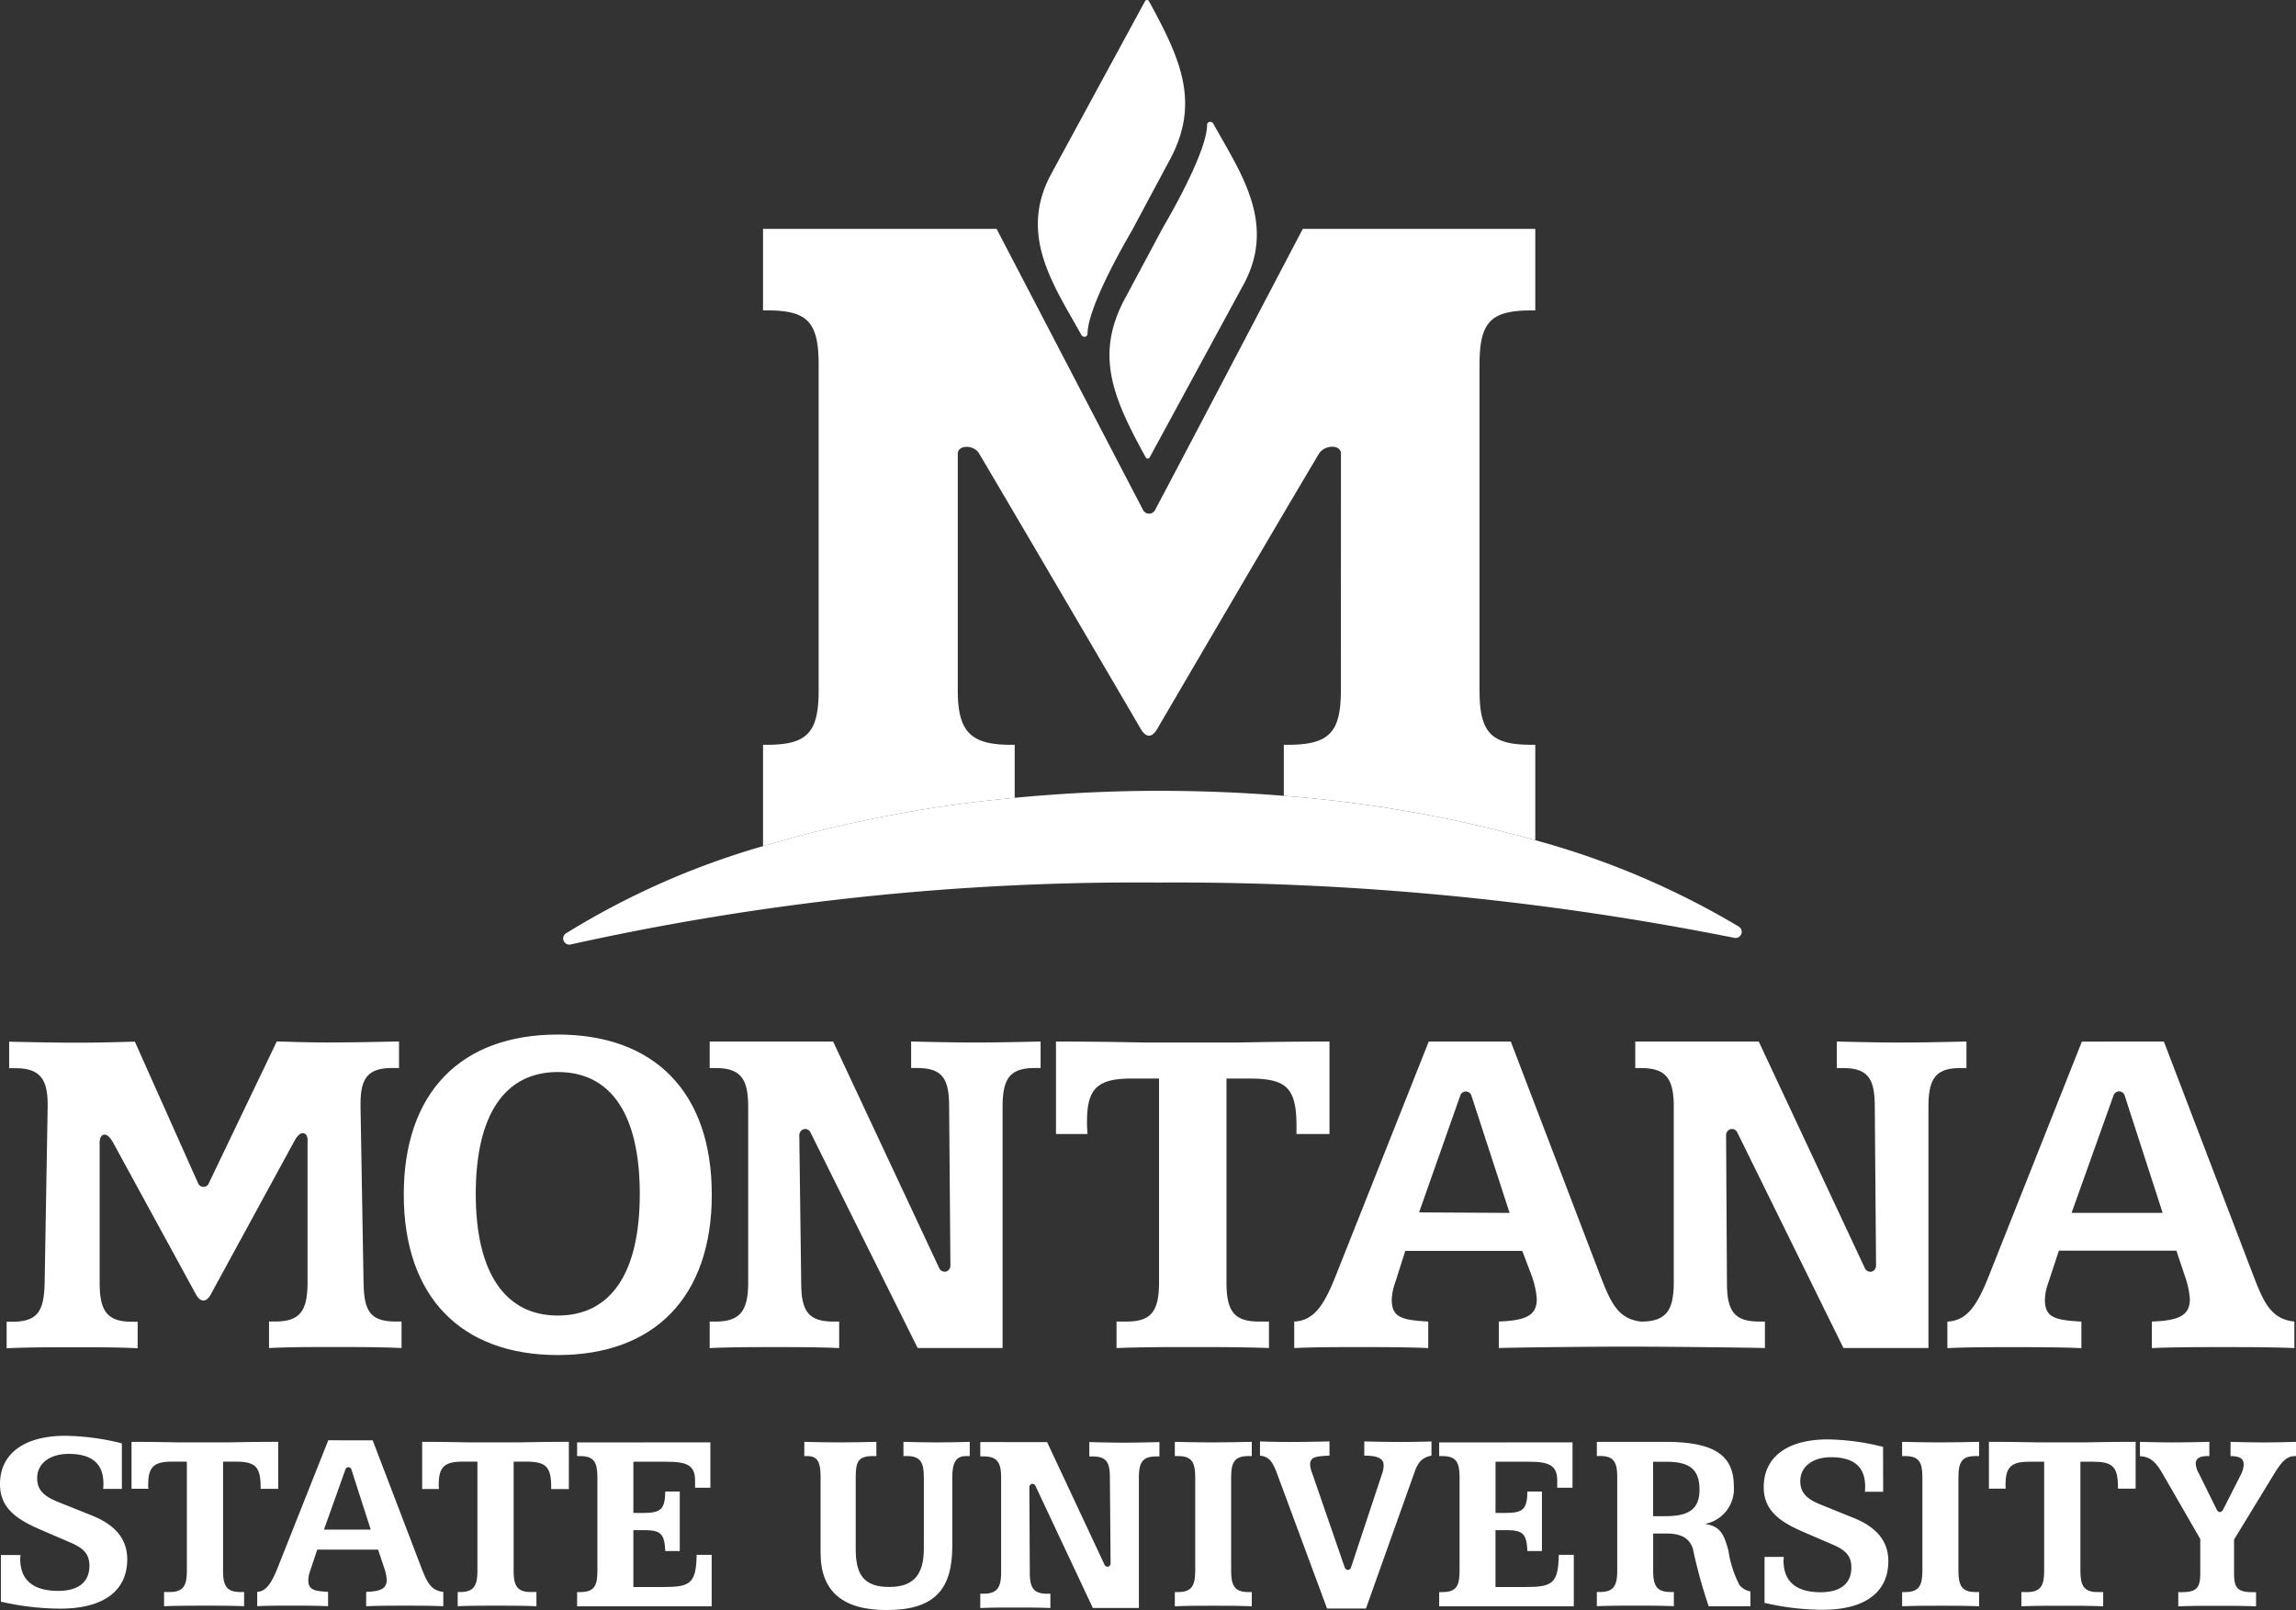
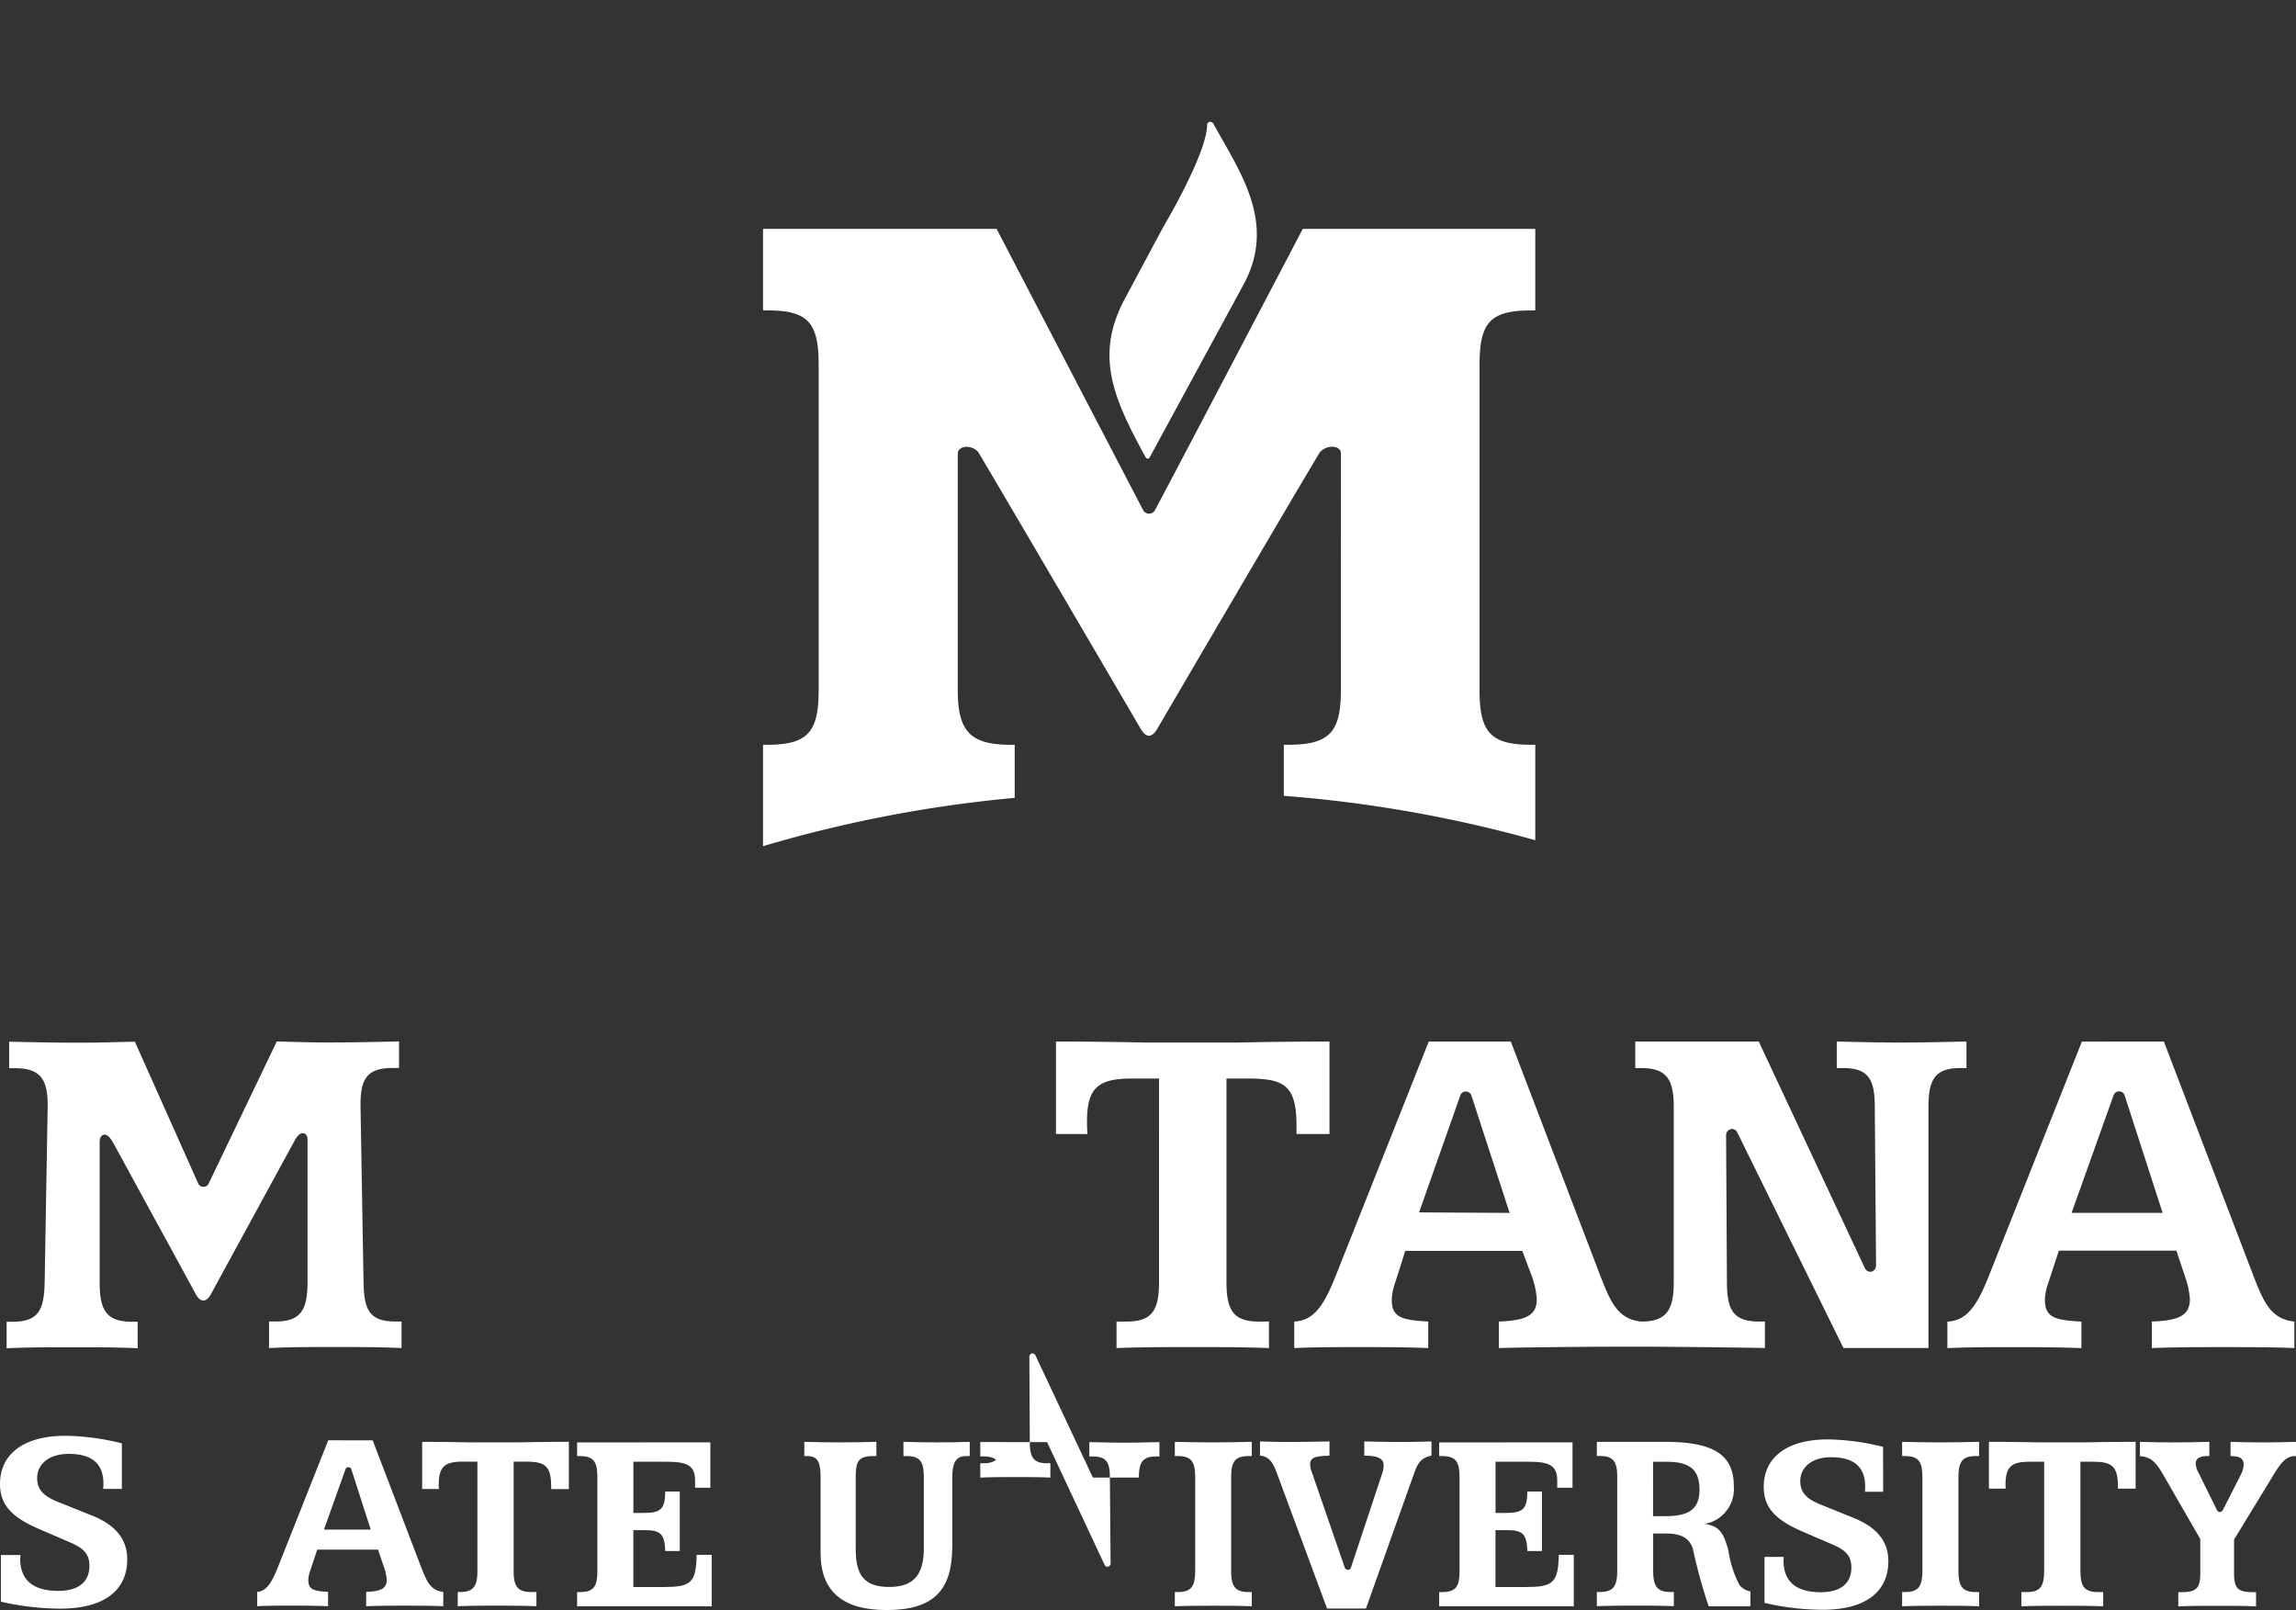
<svg xmlns="http://www.w3.org/2000/svg" width="147.192" height="103.212" viewBox="0 0 147.192 103.212">
  <rect x="0" y="0" width="147.192" height="103.212" fill="#333333" stroke="none" />
  <defs>
    <clipPath id="clip-path">
      <rect id="Rectangle_59" data-name="Rectangle 59" width="147.192" height="103.212" fill="#fff" />
    </clipPath>
  </defs>
  <g id="Group_111" data-name="Group 111" style="isolation: isolate">
    <g id="Group_110" data-name="Group 110" clip-path="url(#clip-path)">
      <path id="Path_140" data-name="Path 140" d="M101.547,62.094v-3.4h-.266c-2.56,0-3.383-.846-3.383-3.479V40.04c0-.591,1.052-.6,1.382.006,2.639,4.46,9.021,15.355,10.3,17.55.093.159.545,1.035,1.109.073,1.2-2.049,7.676-13.13,10.361-17.631.378-.6,1.418-.6,1.413,0,0,4.083-.005,15.177-.005,15.177,0,2.7-.761,3.479-3.395,3.479H118.8v3.272a83.529,83.529,0,0,1,16.121,2.846V58.694h-.263c-2.568,0-3.311-.781-3.311-3.479V34.327c0-2.729.711-3.477,3.311-3.477h.263V25.623H120.015s-7.456,14.227-9.45,17.988a.436.436,0,0,1-.8.01c-1.954-3.748-9.379-18-9.379-18H85.414l0,5.226h.265c2.593,0,3.3.748,3.3,3.477V55.215c0,2.7-.74,3.479-3.3,3.479h-.265l0,6.5a83.608,83.608,0,0,1,16.1-3.094l.037,0" transform="translate(-36.497 -10.949)" fill="#fff" />
-       <path id="Path_141" data-name="Path 141" d="M138.413,97.229a52.156,52.156,0,0,0-13.044-5.538,83.543,83.543,0,0,0-16.122-2.846c-2.677-.216-5.417-.325-8.2-.32-3.076.006-6.119.166-9.092.452a83.566,83.566,0,0,0-16.1,3.094A50.634,50.634,0,0,0,63.23,97.659a.394.394,0,0,0,.294.717,167.384,167.384,0,0,1,37.6-3.971,182.673,182.673,0,0,1,37,3.545.4.4,0,0,0,.454-.254.386.386,0,0,0-.164-.467" transform="translate(-26.943 -37.828)" fill="#fff" />
      <path id="Path_142" data-name="Path 142" d="M130.583,13.645a.2.2,0,0,0-.126.167.081.081,0,0,0,0,.023c-.022,1.871-2.807,6.534-2.834,6.581l-2.349,4.393c-2.081,3.725-.856,6.514,1.251,10.343a.14.14,0,0,0,.247,0l6.082-11.2c1.822-3.5.137-6.449-1.494-9.3l-.518-.918a.171.171,0,0,0-.035-.041.235.235,0,0,0-.222-.046m.155.194v.01a.1.1,0,0,1,0,.012c0-.007,0-.015,0-.022" transform="translate(-53.071 -5.826)" fill="#fff" />
-       <path id="Path_143" data-name="Path 143" d="M123.175,0a.144.144,0,0,0-.124.074l-6.082,11.2c-1.821,3.5-.136,6.45,1.494,9.3l.518.916a.146.146,0,0,0,.035.042.237.237,0,0,0,.222.048.2.2,0,0,0,.126-.168.08.08,0,0,0,0-.023c.022-1.871,2.807-6.534,2.834-6.581,0-.006,2.349-4.393,2.349-4.393C126.628,6.692,125.4,3.9,123.3.073A.142.142,0,0,0,123.175,0m-4.092,21.385v-.007a.066.066,0,0,1,0-.011c0,.006,0,.014,0,.021Z" transform="translate(-49.645 0)" fill="#fff" />
-       <path id="Path_144" data-name="Path 144" d="M64.947,126.064c0,6.539-3.655,10.289-9.873,10.289S45.2,132.6,45.2,126.064s3.653-10.257,9.873-10.257,9.873,3.718,9.873,10.257m-15.131-.033c0,5.1,1.923,7.79,5.258,7.79,3.365,0,5.257-2.66,5.257-7.79s-1.859-7.821-5.257-7.821c-3.366,0-5.258,2.692-5.258,7.821" transform="translate(-19.315 -49.486)" fill="#fff" />
-       <path id="Path_145" data-name="Path 145" d="M87.356,116.591,94.15,131.1a.394.394,0,0,0,.454.236.41.41,0,0,0,.271-.39l-.082-10.158c0-1.764-.385-2.5-2.051-2.5h-.385v-1.7c1.38.031,2.725.063,4.1.063,1.409,0,2.788-.031,4.2-.063v1.7h-.385c-1.635,0-2.052.737-2.052,2.5v15.449H92.774L85.9,122.411a.372.372,0,0,0-.413-.206.409.409,0,0,0-.3.364l.122,9.44c0,1.763.384,2.532,2.05,2.532h.385v1.7c-1.378-.062-2.756-.062-4.134-.062s-2.757,0-4.167.062v-1.7h.385c1.635,0,2.083-.769,2.083-2.532V120.79c0-1.764-.448-2.5-2.083-2.5h-.385v-1.7Z" transform="translate(-33.946 -49.821)" fill="#fff" />
      <path id="Path_146" data-name="Path 146" d="M124.173,116.654h5.417c.673,0,2.724-.063,6.154-.063v5.929h-2.115v-.514c0-2.531-.706-3.044-3.077-3.044H129.14v13.046c0,1.763.416,2.532,2.051,2.532h.673v1.7c-1.634-.063-3.269-.063-4.872-.063-1.635,0-3.269,0-4.9.063v-1.7h.673c1.634,0,2.051-.77,2.051-2.532V118.962h-1.731c-2.149,0-2.885.577-2.885,2.725a7.8,7.8,0,0,0,.032.833H118.21v-5.929c3.333,0,5.321.063,5.963.063" transform="translate(-50.513 -49.821)" fill="#fff" />
      <path id="Path_147" data-name="Path 147" d="M183.758,116.654c-1.378,0-2.725-.032-4.1-.064v1.7h.385c1.667,0,2.052.737,2.052,2.5l.081,10.158a.41.41,0,0,1-.271.391.394.394,0,0,1-.454-.236l-6.794-14.512h-7.917v1.7h.385c1.634,0,2.083.737,2.083,2.5v11.219c0,1.763-.448,2.532-2.083,2.532h0c-1.539-.16-1.987-1.283-2.692-3.11l-5.673-14.841H153.5l-5.931,14.937c-.77,1.955-1.409,2.949-2.692,3.013v1.7c1.346-.063,2.725-.063,4.167-.063s2.916,0,4.424.063v-1.7c-1.7-.1-2.34-.257-2.34-1.411a3.519,3.519,0,0,1,.223-1.09l.644-2.03,7.5,0,.611,1.612a5.532,5.532,0,0,1,.321,1.474c0,1.058-.7,1.379-2.435,1.443v1.7c.7-.029,5.332-.09,8.26-.09,3.068,0,8.393.072,8.8.09v-1.7h-.384c-1.666,0-2.051-.77-2.051-2.532l-.054-9.441a.407.407,0,0,1,.3-.363.374.374,0,0,1,.413.206l6.81,13.829h5.449V120.789c0-1.764.417-2.5,2.051-2.5h.386v-1.7c-1.412.031-2.79.064-4.2.064M152.88,127.543l2.648-7.512a.376.376,0,0,1,.7,0l2.456,7.545Z" transform="translate(-61.906 -49.821)" fill="#fff" />
      <path id="Path_148" data-name="Path 148" d="M231.875,116.591l5.673,14.841c.7,1.826,1.155,2.949,2.693,3.109v1.7c-1.508-.062-3.046-.062-4.553-.062-1.537,0-3.044,0-4.583.062v-1.7c1.731-.064,2.436-.384,2.436-1.443a5.533,5.533,0,0,0-.321-1.474l-.543-1.63-7.534,0-.673,2.049a3.523,3.523,0,0,0-.223,1.091c0,1.153.64,1.314,2.34,1.41v1.7c-1.508-.062-2.983-.062-4.425-.062s-2.82,0-4.166.062v-1.7c1.283-.064,1.923-1.058,2.692-3.013l5.93-14.937Zm-3.224,3.441-2.693,7.542h5.837l-2.44-7.544a.373.373,0,0,0-.354-.243.368.368,0,0,0-.35.245" transform="translate(-93.153 -49.821)" fill="#fff" />
      <path id="Path_149" data-name="Path 149" d="M13.36,133.193c-.279,0-.468-.372-.468-.372L7.554,123.04s-.26-.485-.518-.485c-.331,0-.329.471-.329.471v8.993c0,1.763.417,2.532,2.052,2.532h.385v1.7c-1.315-.064-2.693-.064-4.1-.064-1.38,0-2.821,0-4.3.064v-1.7H1.13c1.667,0,2.019-.77,2.052-2.532l.192-11.22v-.16c0-1.635-.481-2.341-2.083-2.341H.906v-1.7c1.442.033,2.885.064,4.359.064,1.442,0,2.26-.031,3.7-.064l4.054,9.076a.366.366,0,0,0,.348.229.346.346,0,0,0,.337-.226l4.359-9.093c1.25.032,1.972.064,3.382.064s2.885-.032,4.455-.064v1.7h-.416c-1.6,0-2.052.673-2.052,2.309v.192l.193,11.22c.031,1.763.352,2.532,2.051,2.532h.385v1.7c-1.475-.065-2.917-.065-4.328-.065s-2.788,0-4.167.065v-1.7h.417c1.636,0,2.052-.77,2.052-2.532v-9.064s.038-.478-.322-.478c-.263,0-.508.479-.508.479l-5.377,9.864s-.186.387-.472.387" transform="translate(-0.319 -49.82)" fill="#fff" />
      <path id="Path_150" data-name="Path 150" d="M36.2,161.231l3.07,8.033c.382.989.624,1.6,1.457,1.683v.92c-.816-.036-1.648-.036-2.465-.036-.832,0-1.648,0-2.48.036v-.92c.937-.034,1.318-.207,1.318-.779a3,3,0,0,0-.174-.8l-.381-1.129h-3.9l-.451,1.353a1.893,1.893,0,0,0-.121.589c0,.626.345.712,1.267.764v.92c-.817-.036-1.614-.036-2.4-.036s-1.527,0-2.142.036v-.92c.582-.034.928-.572,1.345-1.631l3.209-8.085Zm-1.746,1.864-1.378,3.861h3l-1.242-3.863a.2.2,0,0,0-.381,0" transform="translate(-12.308 -68.897)" fill="#fff" />
      <path id="Path_151" data-name="Path 151" d="M7.813,164.129h-1.2a2.539,2.539,0,0,0,.017-.346c0-1.314-.789-1.9-2.224-1.9-1.245,0-2.024.639-2.024,1.556,0,.742.417,1.157,1.333,1.521l2.194.881c1.5.6,2.248,1.52,2.248,2.8,0,2.006-1.5,3.163-4.3,3.163a17.324,17.324,0,0,1-3.8-.447v-2.991H1.314c0,.085-.018.174-.018.241,0,1.366.829,2.058,2.437,2.058,1.3,0,2-.57,2-1.608,0-.742-.363-1.123-1.209-1.486L2.505,166.7C.83,165.978,0,165.2,0,163.817c0-1.9,1.486-3.094,4.2-3.094a15.673,15.673,0,0,1,3.613.485Z" transform="translate(0 -68.68)" fill="#fff" />
      <path id="Path_152" data-name="Path 152" d="M205.1,164.484h-1.172a2.454,2.454,0,0,0,.017-.341c0-1.294-.774-1.873-2.18-1.873-1.218,0-1.979.629-1.979,1.533,0,.731.406,1.142,1.3,1.5l2.146.869c1.473.6,2.2,1.5,2.2,2.76,0,1.976-1.473,3.118-4.214,3.118a16.749,16.749,0,0,1-3.724-.443v-2.948h1.236c0,.084-.018.171-.018.237,0,1.348.812,2.029,2.385,2.029,1.271,0,1.964-.562,1.964-1.586,0-.73-.354-1.108-1.183-1.463l-1.98-.853c-1.642-.715-2.455-1.48-2.455-2.846,0-1.874,1.455-3.049,4.111-3.049a15.275,15.275,0,0,1,3.539.478Z" transform="translate(-84.374 -68.853)" fill="#fff" />
-       <path id="Path_153" data-name="Path 153" d="M17.922,161.433h2.906c.36,0,1.461-.035,3.3-.035v3.012H23V164.3c0-1.359-.379-1.633-1.651-1.633h-.757v7c0,.945.223,1.359,1.1,1.359h.249v.911c-.765-.035-1.642-.035-2.5-.035-.877,0-1.754,0-2.631.035v-.911h.361c.877,0,1.1-.414,1.1-1.359v-7h-.928c-1.153,0-1.549.311-1.549,1.463a.855.855,0,0,0,.018.276H14.724V161.4c1.788,0,2.854.035,3.2.035" transform="translate(-6.292 -68.968)" fill="#fff" />
      <path id="Path_154" data-name="Path 154" d="M50.456,161.433h2.906c.361,0,1.46-.035,3.3-.035v3.028H55.529V164.3c0-1.359-.379-1.633-1.65-1.633h-.757v7c0,.945.223,1.359,1.1,1.359h.361v.911c-.876-.035-1.752-.035-2.613-.035-.877,0-1.557,0-2.434.035v-.911H49.7c.876,0,1.1-.414,1.1-1.359v-7h-.929c-1.153,0-1.549.311-1.549,1.463a1.09,1.09,0,0,0,.017.292H47.258V161.4c1.787,0,2.854.035,3.2.035" transform="translate(-20.194 -68.968)" fill="#fff" />
      <path id="Path_155" data-name="Path 155" d="M73.143,161.459v2.906h-.98V163.9c0-1-.568-1.2-1.841-1.2H68.208v3.284h.6c1.136,0,1.427-.2,1.445-1.374h.929v3.816h-.929c-.052-1.134-.309-1.341-1.376-1.341h-.67v3.647h1.925c1.72,0,2.1-.225,2.132-2.064h.963v3.3H64.6v-.911H64.8c.929,0,1.1-.448,1.1-1.359v-6.019c0-.944-.224-1.34-1.1-1.34H64.6v-.878Z" transform="translate(-27.603 -68.994)" fill="#fff" />
      <path id="Path_156" data-name="Path 156" d="M92.366,161.433c.774,0,1.547-.015,2.287-.035v.913h-.206c-.947,0-1.119.344-1.119,1.34v4.627c0,1.65.533,2.424,2.15,2.424,1.564,0,2.217-.792,2.217-2.46v-4.592c0-.944-.222-1.34-1.1-1.34h-.207V161.4c.739.019,1.445.035,2.15.035.722,0,1.411-.015,2.1-.035v.913h-.259c-.619,0-.86.428-.86,1.34v4.438c0,2.819-1.186,4.091-4.212,4.091-2.838,0-4.231-1.22-4.231-3.662v-4.867c0-.893-.153-1.34-.843-1.34h-.2V161.4c.79.019,1.581.035,2.338.035" transform="translate(-38.47 -68.968)" fill="#fff" />
      <path id="Path_157" data-name="Path 157" d="M133.989,161.433c.81,0,1.634-.015,2.459-.035v.913h-.224c-.874,0-1.1.4-1.1,1.34v6.019c0,.945.225,1.359,1.1,1.359h.224v.911c-.825-.035-1.649-.035-2.459-.035-.825,0-1.651,0-2.475.035v-.911h.206c.877,0,1.1-.414,1.1-1.359v-6.019c0-.944-.225-1.34-1.1-1.34h-.206V161.4c.824.019,1.65.035,2.475.035" transform="translate(-56.198 -68.968)" fill="#fff" />
      <path id="Path_158" data-name="Path 158" d="M152.045,161.388v-.034c-.62.018-1.291.034-2,.034-.724,0-1.48-.017-2.307-.034v.911c.845,0,1.24.172,1.24.62a1.583,1.583,0,0,1-.069.447l-2.032,6.127a.224.224,0,0,1-.186.133.25.25,0,0,1-.2-.135l-2.125-6.159a1.446,1.446,0,0,1-.1-.465c0-.48.363-.533,1.24-.568v-.911c-.947.018-1.806.034-2.546.034s-1.376-.017-1.909-.034v.911c.586.052.824.414,1.1,1.169l3.2,8.631h2.493l3.1-8.7c.222-.653.482-.98,1.1-1.1Z" transform="translate(-60.276 -68.949)" fill="#fff" />
      <path id="Path_159" data-name="Path 159" d="M183.116,161.4c3.008,0,4.418.757,4.418,2.839a2.281,2.281,0,0,1-1.858,2.424c.98.137,1.222.636,1.514,1.718a6.9,6.9,0,0,0,.707,2.2,1.187,1.187,0,0,0,.7.409c0-.019,0,.949,0,.949h-2.674a31.9,31.9,0,0,1-1.016-3.7c-.239-.688-.771-.962-1.718-.962h-.825v2.389c0,.945.224,1.359,1.1,1.359h.225v.911c-.825-.035-1.651-.035-2.46-.035-.825,0-1.651,0-2.476.035v-.911h.206c.877,0,1.1-.414,1.1-1.359v-6.019c0-.944-.225-1.34-1.1-1.34h-.206V161.4Zm-.757,4.765h.791c1.5,0,2.184-.448,2.184-1.7,0-1.305-.652-1.787-2.1-1.787h-.877Z" transform="translate(-76.382 -68.969)" fill="#fff" />
      <path id="Path_160" data-name="Path 160" d="M215.406,161.433c.805,0,1.633-.015,2.459-.035v.913h-.225c-.876,0-1.1.4-1.1,1.34v6.019c0,.945.224,1.359,1.1,1.359h.225v.911c-.826-.035-1.653-.035-2.459-.035-.828,0-1.653,0-2.476.035v-.911h.2c.877,0,1.1-.414,1.1-1.359v-6.019c0-.944-.225-1.34-1.1-1.34h-.2V161.4c.823.019,1.649.035,2.476.035" transform="translate(-90.989 -68.968)" fill="#fff" />
      <path id="Path_161" data-name="Path 161" d="M225.858,161.433h2.9c.362,0,1.463-.035,3.3-.035v3h-1.133c0,.079,0-.008,0-.094,0-1.359-.379-1.633-1.649-1.633h-.758v7c0,.945.224,1.359,1.1,1.359h.36v.911c-.877-.035-1.754-.035-2.613-.035-.877,0-1.753,0-2.632.035v-.911h.361c.878,0,1.1-.414,1.1-1.359v-7h-.928c-1.152,0-1.548.311-1.548,1.463,0,.135,0,.274.018.264h-1.083v-3c1.786,0,2.853.035,3.2.035" transform="translate(-95.147 -68.968)" fill="#fff" />
      <path id="Path_162" data-name="Path 162" d="M241.716,161.433c.739,0,1.513-.015,2.284-.035v.913h-.085c-.55,0-.79.155-.79.5a1.5,1.5,0,0,0,.206.62l1.154,2.338s.076.131.19.131a.259.259,0,0,0,.19-.127l1.148-2.257a1.588,1.588,0,0,0,.189-.652c0-.4-.258-.55-.843-.55V161.4c.74.019,1.445.035,2.15.035.688,0,1.375-.015,2.046-.035v.913h-.068c-.552,0-.875.4-1.341,1.151l-2.562,4.2v2.132c0,.913.172,1.239,1.17,1.239h.24v.911c-.809-.035-1.634-.035-2.475-.035s-1.67,0-2.511.035v-.911h.241c.981,0,1.17-.326,1.17-1.239v-2.166l-2.409-4.178c-.41-.706-.757-1.1-1.46-1.134V161.4c.7.019,1.428.035,2.167.035" transform="translate(-102.363 -68.968)" fill="#fff" />
-       <path id="Path_163" data-name="Path 163" d="M114.02,161.432l3.678,7.853a.215.215,0,0,0,.247.129.223.223,0,0,0,.145-.211l-.045-5.5c0-.954-.207-1.353-1.109-1.353h-.209v-.919c.746.015,1.475.035,2.223.035.763,0,1.508-.019,2.271-.035v.919h-.208c-.885,0-1.109.4-1.109,1.353v8.363h-2.951l-3.686-7.843a.2.2,0,0,0-.223-.112.22.22,0,0,0-.162.2l.029,5.469c0,.954.208,1.37,1.109,1.37h.209v.919c-.746-.034-1.493-.034-2.238-.034s-1.492,0-2.255.034v-.919h.208c.885,0,1.128-.416,1.128-1.37V163.7c0-.954-.243-1.353-1.128-1.353h-.208v-.919Z" transform="translate(-46.892 -68.983)" fill="#fff" />
+       <path id="Path_163" data-name="Path 163" d="M114.02,161.432l3.678,7.853a.215.215,0,0,0,.247.129.223.223,0,0,0,.145-.211l-.045-5.5c0-.954-.207-1.353-1.109-1.353h-.209v-.919c.746.015,1.475.035,2.223.035.763,0,1.508-.019,2.271-.035v.919h-.208c-.885,0-1.109.4-1.109,1.353h-2.951l-3.686-7.843a.2.2,0,0,0-.223-.112.22.22,0,0,0-.162.2l.029,5.469c0,.954.208,1.37,1.109,1.37h.209v.919c-.746-.034-1.493-.034-2.238-.034s-1.492,0-2.255.034v-.919h.208c.885,0,1.128-.416,1.128-1.37V163.7c0-.954-.243-1.353-1.128-1.353h-.208v-.919Z" transform="translate(-46.892 -68.983)" fill="#fff" />
      <path id="Path_164" data-name="Path 164" d="M169.655,161.459v2.906h-.98V163.9c0-1-.568-1.2-1.841-1.2h-2.115v3.284h.6c1.135,0,1.427-.2,1.444-1.374h.931v3.816h-.931c-.052-1.134-.309-1.341-1.376-1.341h-.67v3.647h1.926c1.72,0,2.1-.225,2.132-2.064h.963v3.3h-8.631v-.911h.206c.929,0,1.1-.448,1.1-1.359v-6.019c0-.944-.223-1.34-1.1-1.34h-.206v-.878Z" transform="translate(-68.844 -68.994)" fill="#fff" />
    </g>
  </g>
</svg>